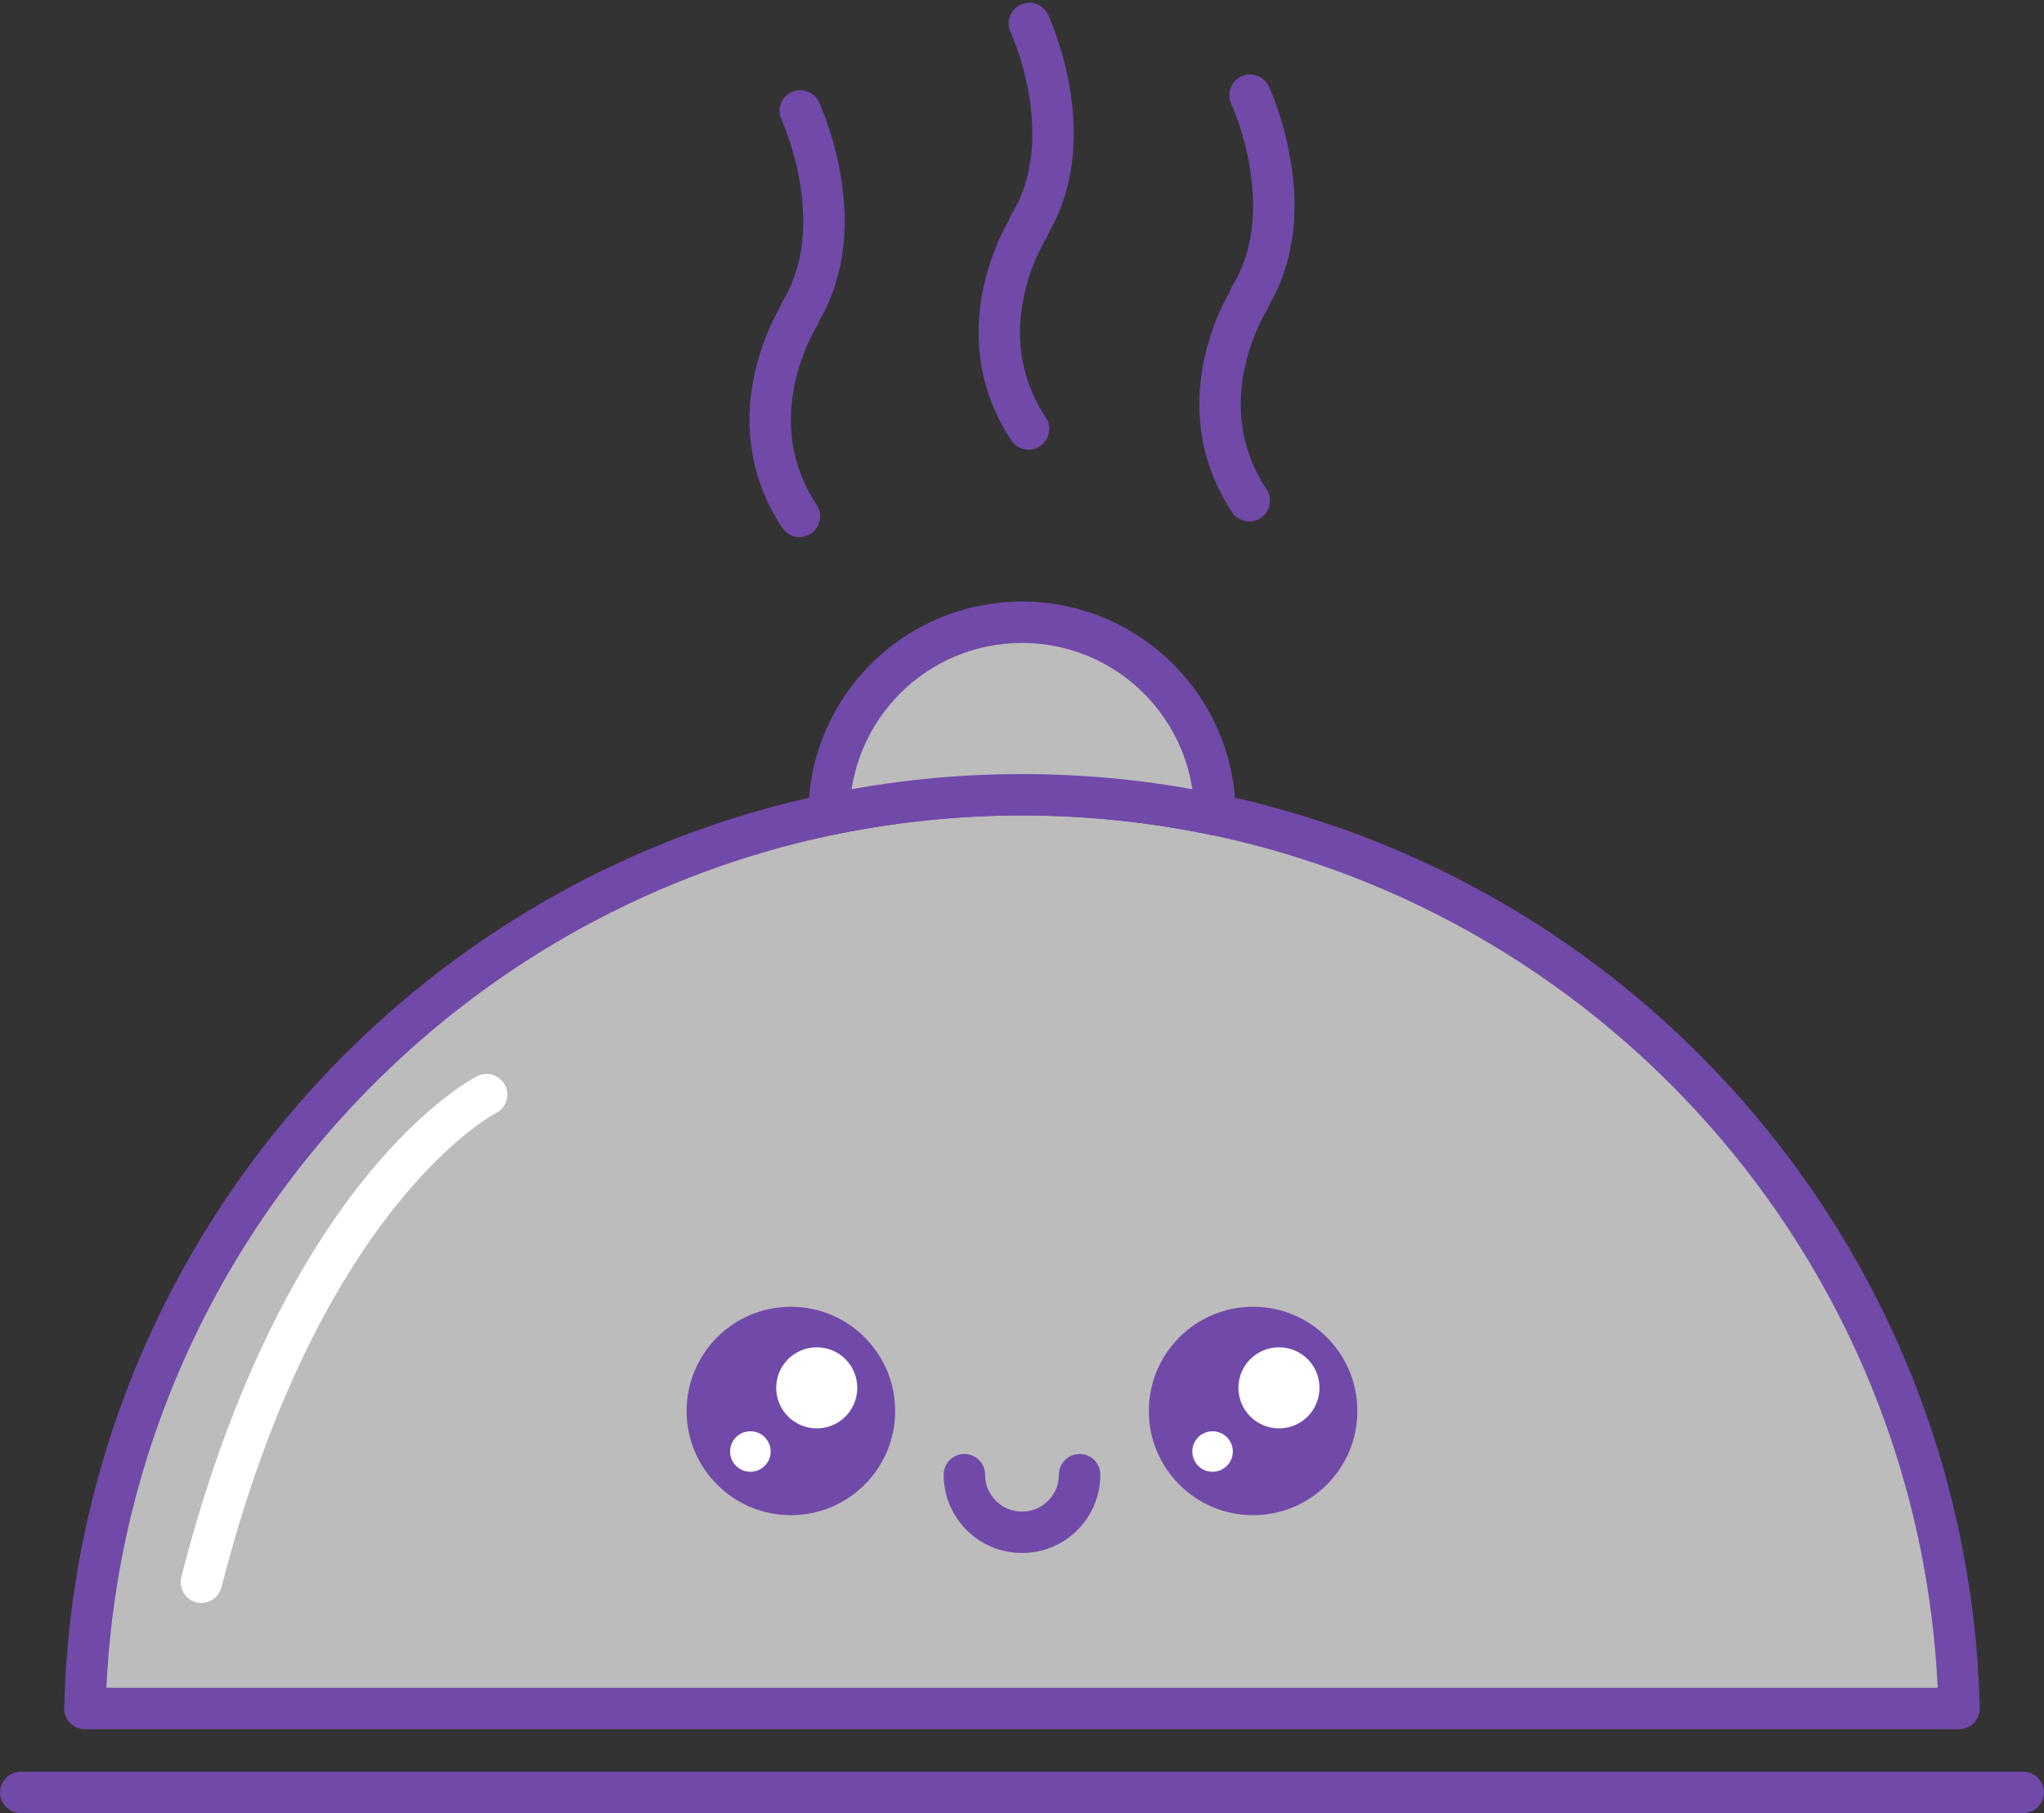
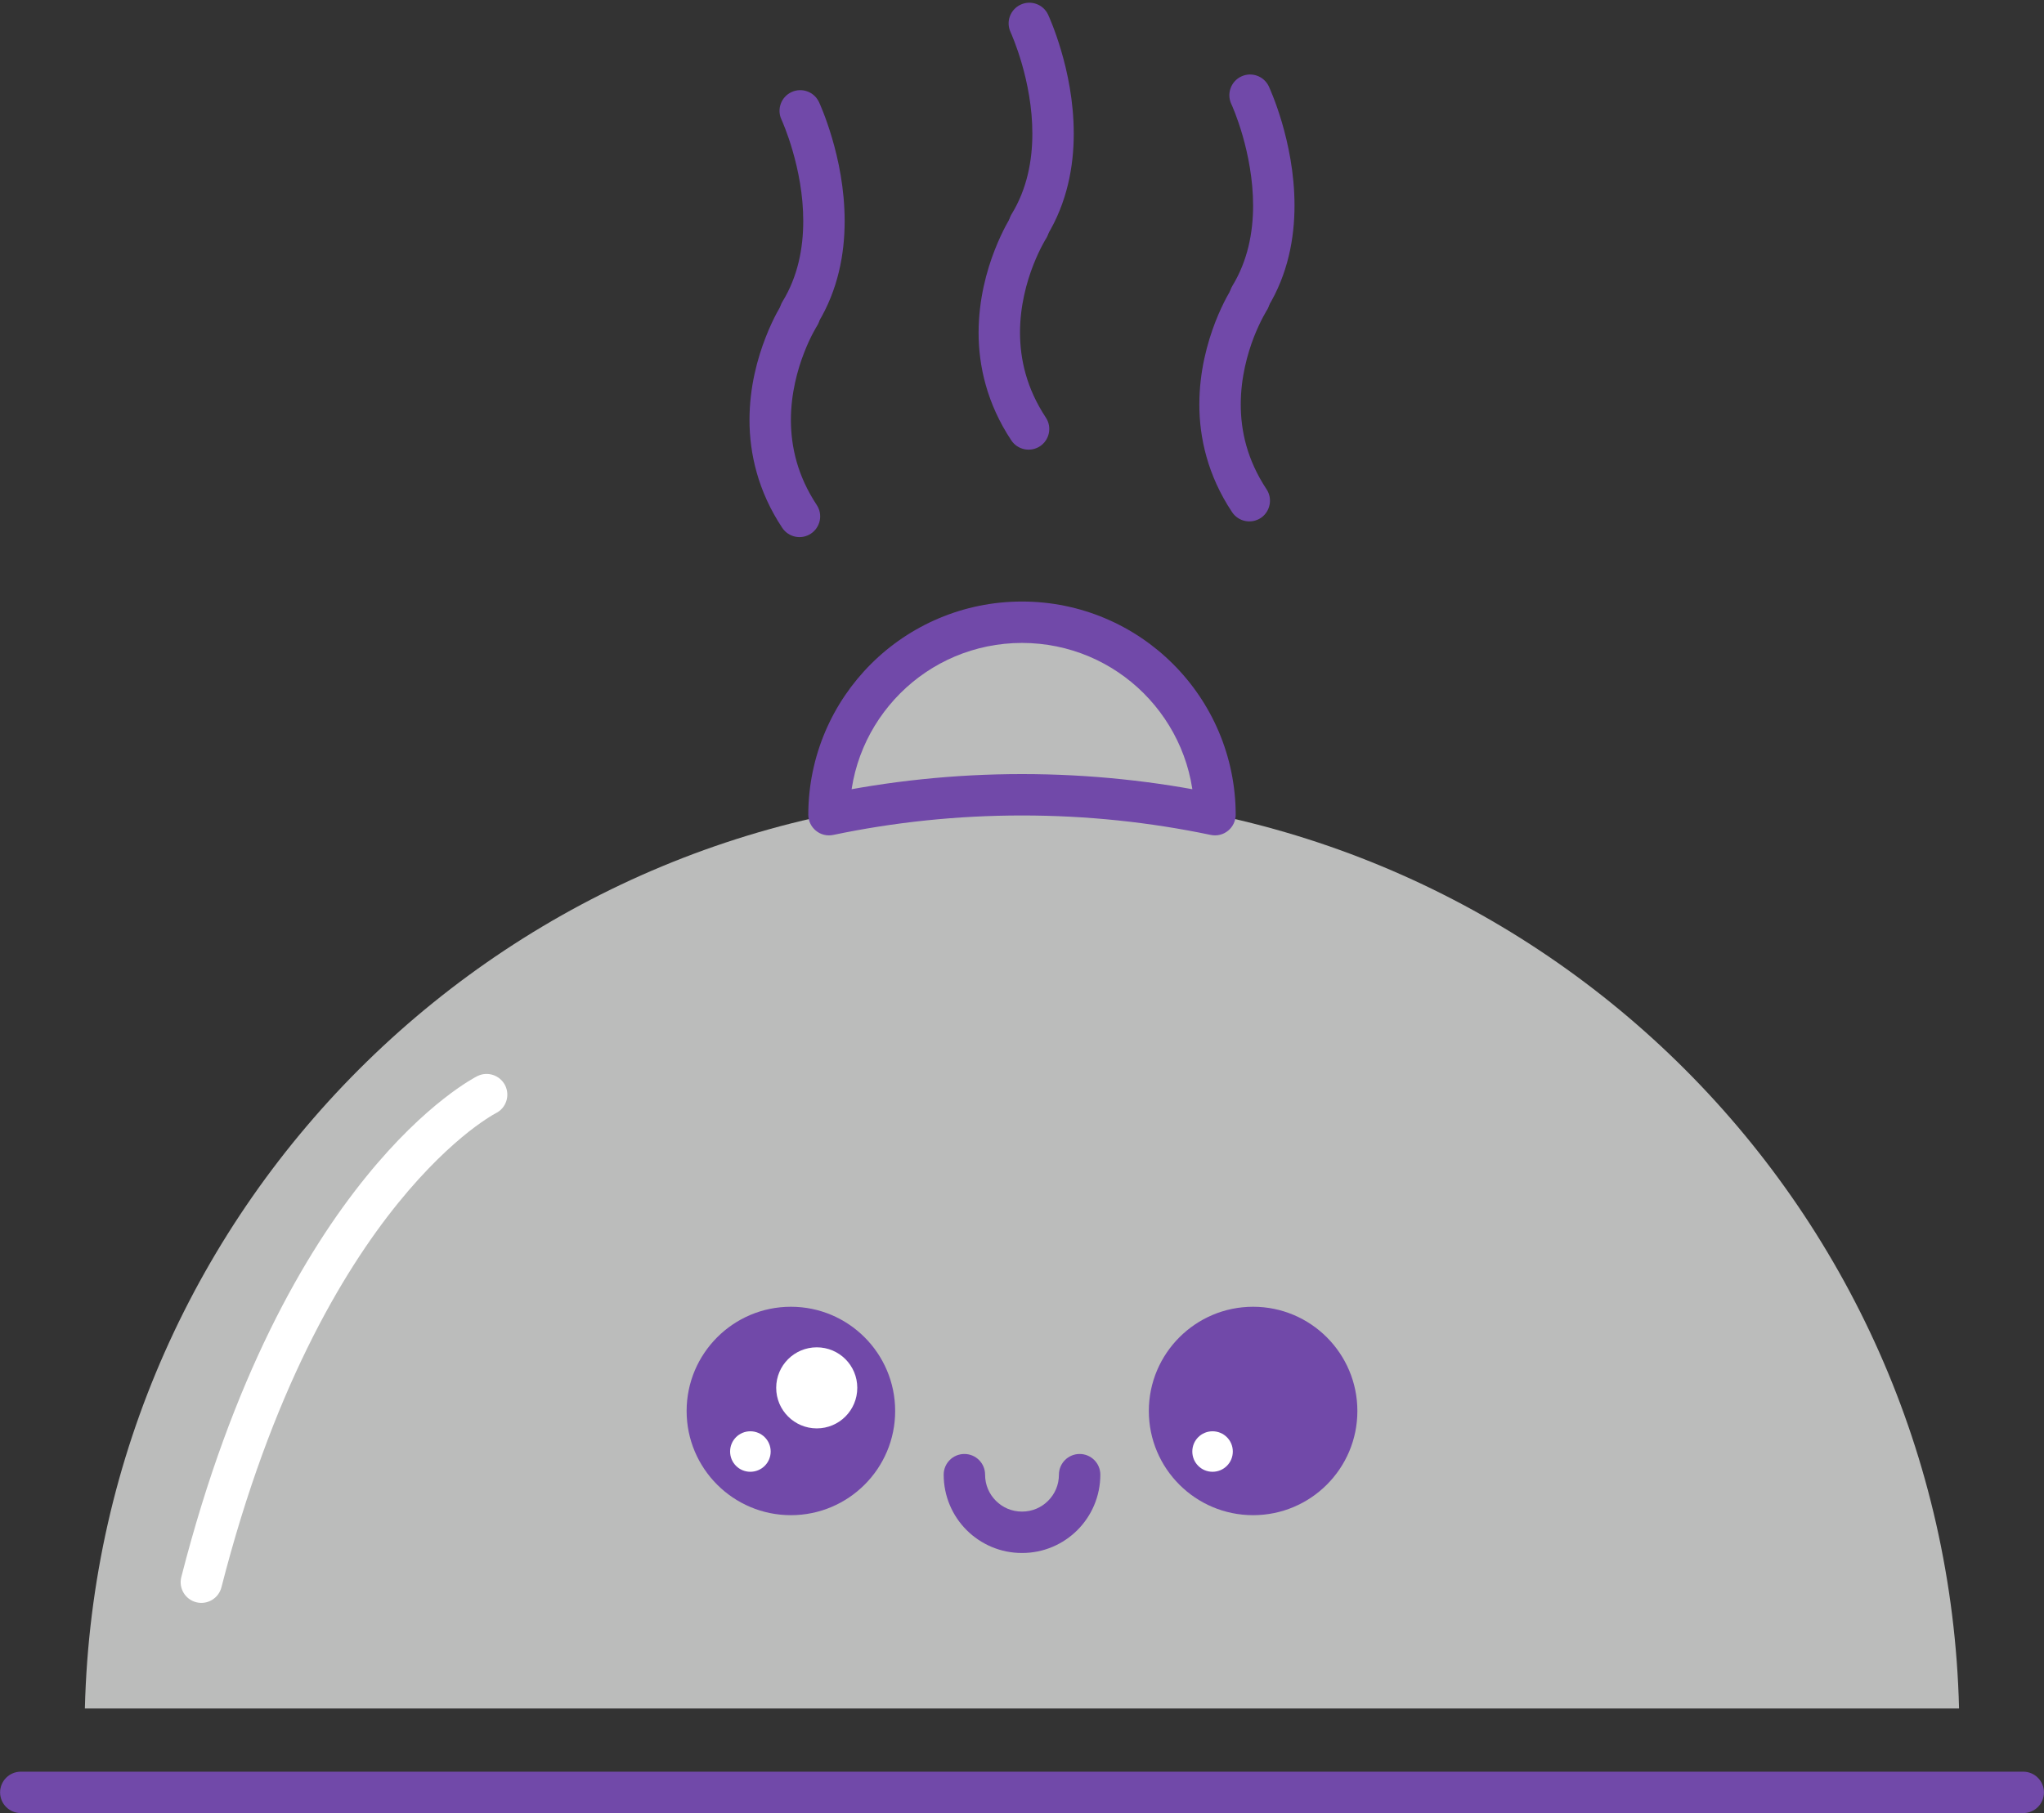
<svg xmlns="http://www.w3.org/2000/svg" height="262.8" preserveAspectRatio="xMidYMid meet" version="1.1" viewBox="64.5 81.0 296.2 262.8" width="296.2" zoomAndPan="magnify">
  <rect x="64.5" y="81.0" width="296.2" height="262.8" fill="#333333" stroke="none" />
  <g id="surface1">
    <g id="change1_1">
      <path d="m348.39 328.64c-1.8-73.46-61.9-132.44-135.79-132.44s-134 58.98-135.8 132.44h271.59" fill="#bbbcbb" />
    </g>
    <g id="change2_1">
-       <path d="m348.39 328.64l3-0.08c-0.91-37.53-16.74-71.38-41.77-95.83-25.01-24.46-59.27-39.54-97.02-39.53-37.75-0.01-72.01 15.07-97.03 39.53-25.019 24.45-40.843 58.3-41.765 95.83-0.02 0.82 0.285 1.59 0.851 2.17 0.567 0.58 1.336 0.91 2.149 0.91h271.58c0.83 0 1.6-0.33 2.16-0.91 0.57-0.58 0.87-1.35 0.85-2.17l-3 0.08v-3h-271.58l-0.005 3 3 0.07c0.879-35.92 16.011-68.28 39.965-91.69 23.95-23.41 56.69-37.82 92.83-37.82s68.88 14.41 92.83 37.82c23.96 23.41 39.09 55.77 39.97 91.69l2.99-0.07v-3 3" fill="#7149a9" />
-     </g>
+       </g>
    <g id="change1_2">
      <path d="m212.6 196.2c9.59 0 18.94 1 27.97 2.89-0.04-15.41-12.55-27.9-27.97-27.9s-27.92 12.49-27.97 27.9c9.03-1.89 18.38-2.89 27.97-2.89" fill="#bbbcbb" />
    </g>
    <g id="change2_2">
      <path d="m212.6 196.2v3c9.38 0 18.52 0.97 27.35 2.82 0.89 0.19 1.82-0.04 2.51-0.61 0.7-0.57 1.11-1.43 1.11-2.33-0.02-8.53-3.5-16.27-9.1-21.85-5.59-5.58-13.34-9.04-21.87-9.04s-16.28 3.46-21.87 9.04c-5.6 5.58-9.08 13.32-9.1 21.85 0 0.9 0.41 1.76 1.11 2.33 0.69 0.57 1.62 0.8 2.51 0.61 8.82-1.85 17.97-2.82 27.35-2.82v-6c-9.8 0-19.36 1.02-28.58 2.95l0.61 2.94h3c0.02-6.89 2.82-13.09 7.34-17.61 4.52-4.51 10.74-7.28 17.63-7.29 6.89 0.01 13.11 2.78 17.63 7.29 4.52 4.52 7.32 10.72 7.34 17.61h3l0.61-2.94c-9.22-1.93-18.78-2.95-28.58-2.95v3" fill="#7149a9" />
    </g>
    <g id="change2_3">
      <path d="m67.512 343.8h290.18c1.66 0 3-1.34 3-3 0-1.65-1.34-3-3-3h-290.18c-1.655 0-2.998 1.35-2.998 3 0 1.66 1.343 3 3 3" fill="#7149a9" />
    </g>
    <g id="change2_4">
      <path d="m210.95 85.668v0.004c0.05 0.113 0.85 1.883 1.63 4.578 0.78 2.699 1.53 6.324 1.52 10.13 0 3.94-0.78 8.01-3 11.65-0.86 1.41-0.41 3.26 1 4.12 1.42 0.87 3.26 0.42 4.13-1 2.93-4.82 3.87-10.06 3.87-14.77 0-4.724-0.92-8.978-1.84-12.083-0.92-3.109-1.83-5.07-1.88-5.176-0.7-1.5-2.49-2.144-3.99-1.441s-2.15 2.488-1.44 3.988" fill="#7149a9" />
    </g>
    <g id="change2_5">
      <path d="m211.03 112.35c-0.08 0.13-1.23 1.94-2.39 4.91s-2.32 7.13-2.33 11.94 1.21 10.31 4.74 15.63c0.91 1.38 2.78 1.76 4.16 0.85 1.38-0.92 1.76-2.78 0.84-4.16-2.82-4.28-3.73-8.47-3.74-12.32 0-3.83 0.95-7.29 1.92-9.77 0.48-1.23 0.96-2.22 1.31-2.88 0.18-0.34 0.32-0.59 0.41-0.75l0.11-0.17 0.02-0.03-1.51-0.97 1.5 0.98 0.01-0.01-1.51-0.97 1.5 0.98c0.9-1.4 0.5-3.25-0.89-4.15s-3.25-0.5-4.15 0.89" fill="#7149a9" />
    </g>
    <g id="change2_6">
      <path d="m242.93 96.074c0.06 0.117 0.86 1.883 1.64 4.586 0.77 2.69 1.52 6.32 1.52 10.13 0 3.93-0.79 8.01-3 11.64-0.86 1.42-0.42 3.26 1 4.12 1.41 0.87 3.26 0.42 4.12-1 2.94-4.82 3.88-10.05 3.88-14.76 0-4.73-0.93-8.98-1.84-12.091-0.92-3.105-1.84-5.07-1.88-5.172-0.71-1.5-2.49-2.148-3.99-1.445s-2.15 2.492-1.45 3.992" fill="#7149a9" />
    </g>
    <g id="change2_7">
      <path d="m243.02 122.76c-0.08 0.12-1.24 1.93-2.4 4.9-1.15 2.98-2.32 7.13-2.32 11.95-0.01 4.8 1.2 10.3 4.74 15.62 0.91 1.38 2.77 1.76 4.16 0.85 1.37-0.92 1.75-2.78 0.84-4.16-2.83-4.28-3.74-8.47-3.74-12.31s0.95-7.29 1.91-9.77c0.49-1.24 0.97-2.23 1.32-2.89 0.17-0.33 0.32-0.59 0.41-0.74l0.1-0.17 0.02-0.04-1.51-0.97 1.51 0.98v-0.01l-1.51-0.97 1.51 0.98c0.9-1.39 0.49-3.25-0.9-4.15s-3.25-0.5-4.14 0.9" fill="#7149a9" />
    </g>
    <g id="change2_8">
      <path d="m177.75 98.344c0.05 0.117 0.86 1.886 1.63 4.586 0.78 2.69 1.53 6.32 1.52 10.12 0 3.94-0.78 8.02-3 11.65-0.86 1.42-0.41 3.26 1 4.12 1.42 0.87 3.26 0.42 4.13-1 2.93-4.82 3.87-10.05 3.87-14.77s-0.92-8.97-1.84-12.08c-0.92-3.107-1.83-5.072-1.88-5.173-0.7-1.5-2.49-2.149-3.99-1.445-1.5 0.703-2.15 2.492-1.44 3.992" fill="#7149a9" />
    </g>
    <g id="change2_9">
      <path d="m177.83 125.03c-0.08 0.12-1.24 1.93-2.39 4.9-1.16 2.98-2.33 7.13-2.33 11.95 0 4.81 1.21 10.3 4.74 15.62 0.92 1.39 2.78 1.77 4.16 0.85s1.76-2.78 0.84-4.16c-2.82-4.28-3.73-8.47-3.74-12.31 0-3.83 0.95-7.29 1.92-9.77 0.48-1.24 0.96-2.23 1.31-2.89 0.18-0.33 0.32-0.58 0.41-0.74l0.11-0.18 0.02-0.03-1.52-0.97 1.51 0.98 0.01-0.01-1.52-0.97 1.51 0.98c0.9-1.39 0.5-3.25-0.89-4.15s-3.25-0.49-4.15 0.9" fill="#7149a9" />
    </g>
    <g id="change3_1">
      <path d="m133.67 236.98c-0.33 0.17-7.37 3.77-16.15 14.63-8.8 10.86-19.321 28.94-26.747 57.98-0.41 1.61 0.559 3.24 2.165 3.65 1.605 0.41 3.238-0.56 3.648-2.16 7.244-28.3 17.384-45.55 25.594-55.69 4.11-5.07 7.73-8.37 10.29-10.39 1.28-1 2.3-1.69 2.97-2.11 0.33-0.21 0.58-0.35 0.74-0.44l0.16-0.09 0.03-0.02-0.53-1.01 0.52 1.02 0.01-0.01-0.53-1.01 0.52 1.02c1.48-0.74 2.08-2.54 1.34-4.03-0.75-1.48-2.55-2.08-4.03-1.34" fill="#fff" />
    </g>
    <g id="change2_10">
      <path d="m164 285.52c0-8.34 6.77-15.11 15.11-15.11s15.11 6.77 15.11 15.11-6.77 15.1-15.11 15.1-15.11-6.76-15.11-15.1" fill="#7149a9" />
    </g>
    <g id="change3_2">
      <path d="m176.98 282.16c0-3.25 2.64-5.87 5.88-5.87 3.25 0 5.87 2.62 5.87 5.87s-2.62 5.88-5.87 5.88c-3.24 0-5.88-2.63-5.88-5.88" fill="#fff" />
    </g>
    <g id="change3_3">
      <path d="m170.3 291.39c0-1.62 1.31-2.93 2.93-2.93 1.63 0 2.95 1.31 2.95 2.93 0 1.63-1.32 2.94-2.95 2.94-1.62 0-2.93-1.31-2.93-2.94" fill="#fff" />
    </g>
    <g id="change2_11">
      <path d="m230.98 285.52c0-8.34 6.77-15.11 15.11-15.11s15.11 6.77 15.11 15.11-6.77 15.1-15.11 15.1-15.11-6.76-15.11-15.1" fill="#7149a9" />
    </g>
    <g id="change3_4">
-       <path d="m243.96 282.16c0-3.25 2.63-5.87 5.88-5.87s5.87 2.62 5.87 5.87-2.62 5.88-5.87 5.88-5.88-2.63-5.88-5.88" fill="#fff" />
-     </g>
+       </g>
    <g id="change3_5">
      <path d="m237.28 291.39c0-1.62 1.31-2.93 2.93-2.93 1.63 0 2.94 1.31 2.94 2.93 0 1.63-1.31 2.94-2.94 2.94-1.62 0-2.93-1.31-2.93-2.94" fill="#fff" />
    </g>
    <g id="change2_12">
      <path d="m217.95 294.75c0 1.49-0.59 2.81-1.57 3.79-0.97 0.97-2.29 1.56-3.78 1.56s-2.81-0.59-3.78-1.56c-0.98-0.98-1.57-2.3-1.57-3.79 0-1.66-1.34-3-3-3s-3 1.34-3 3c0 3.13 1.27 5.98 3.32 8.03s4.91 3.33 8.03 3.32c3.13 0.01 5.98-1.27 8.03-3.32s3.32-4.9 3.32-8.03c0-1.66-1.34-3-3-3-1.65 0-3 1.34-3 3" fill="#7149a9" />
    </g>
  </g>
</svg>